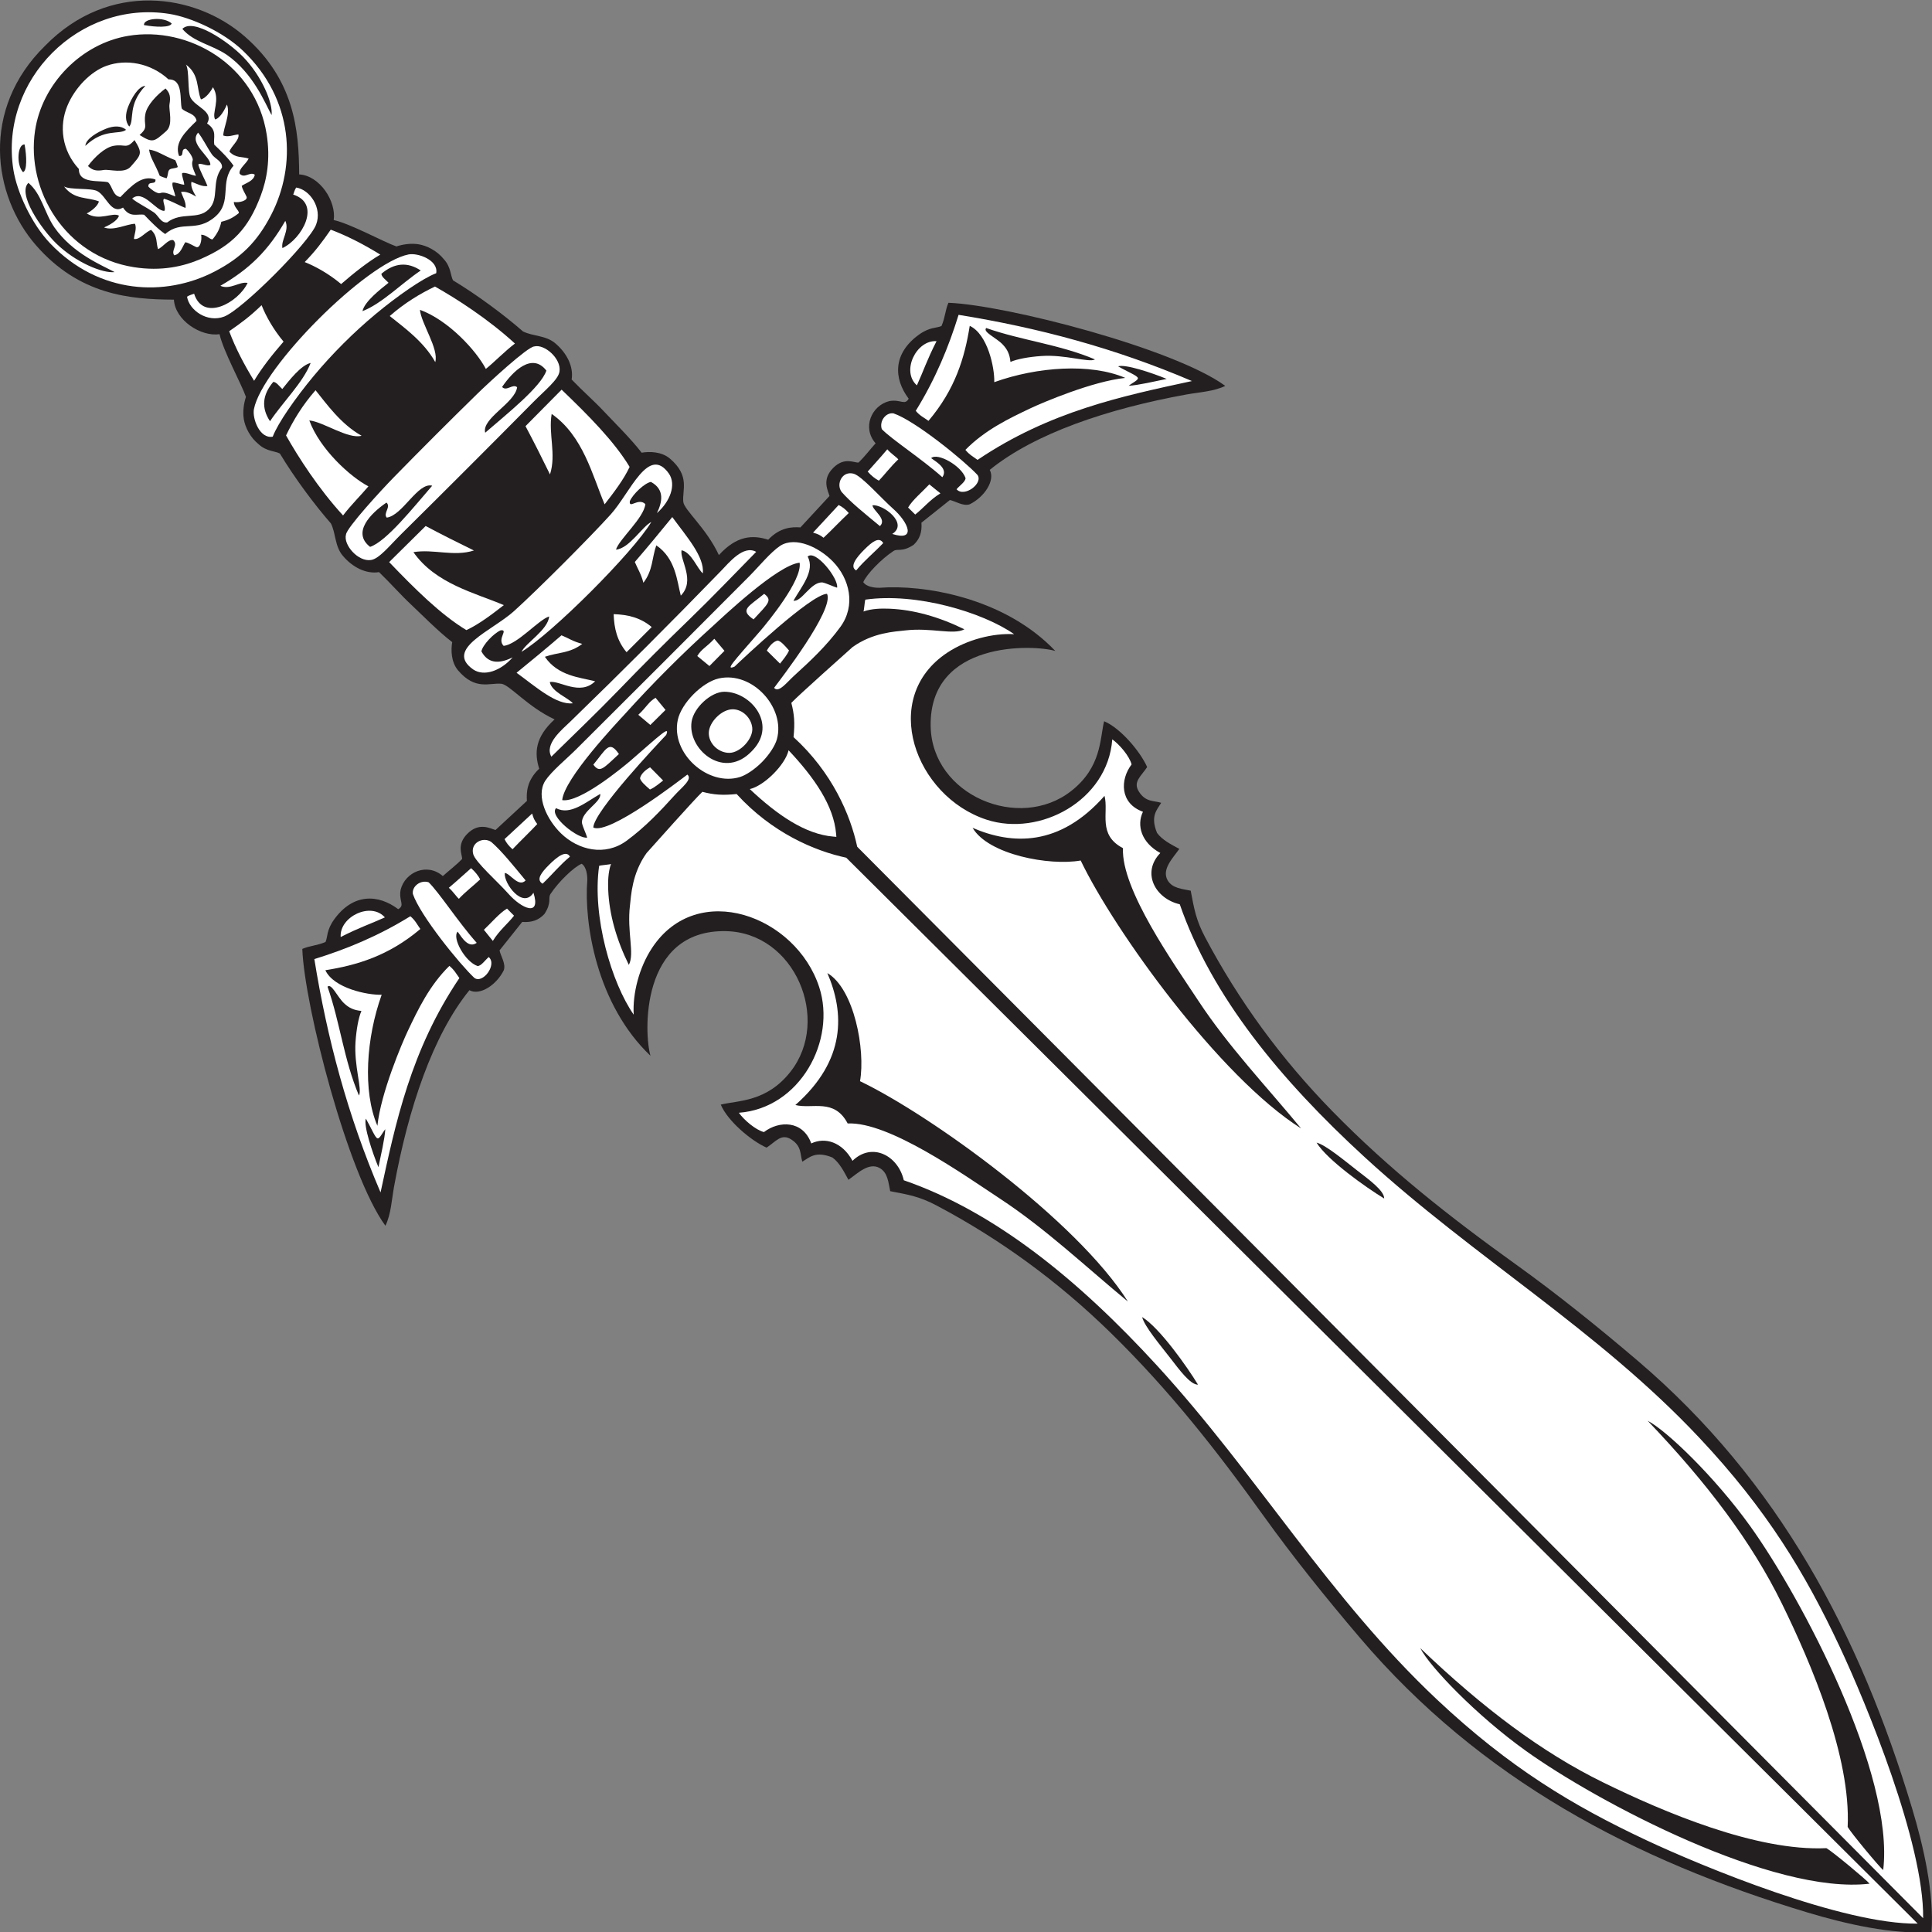
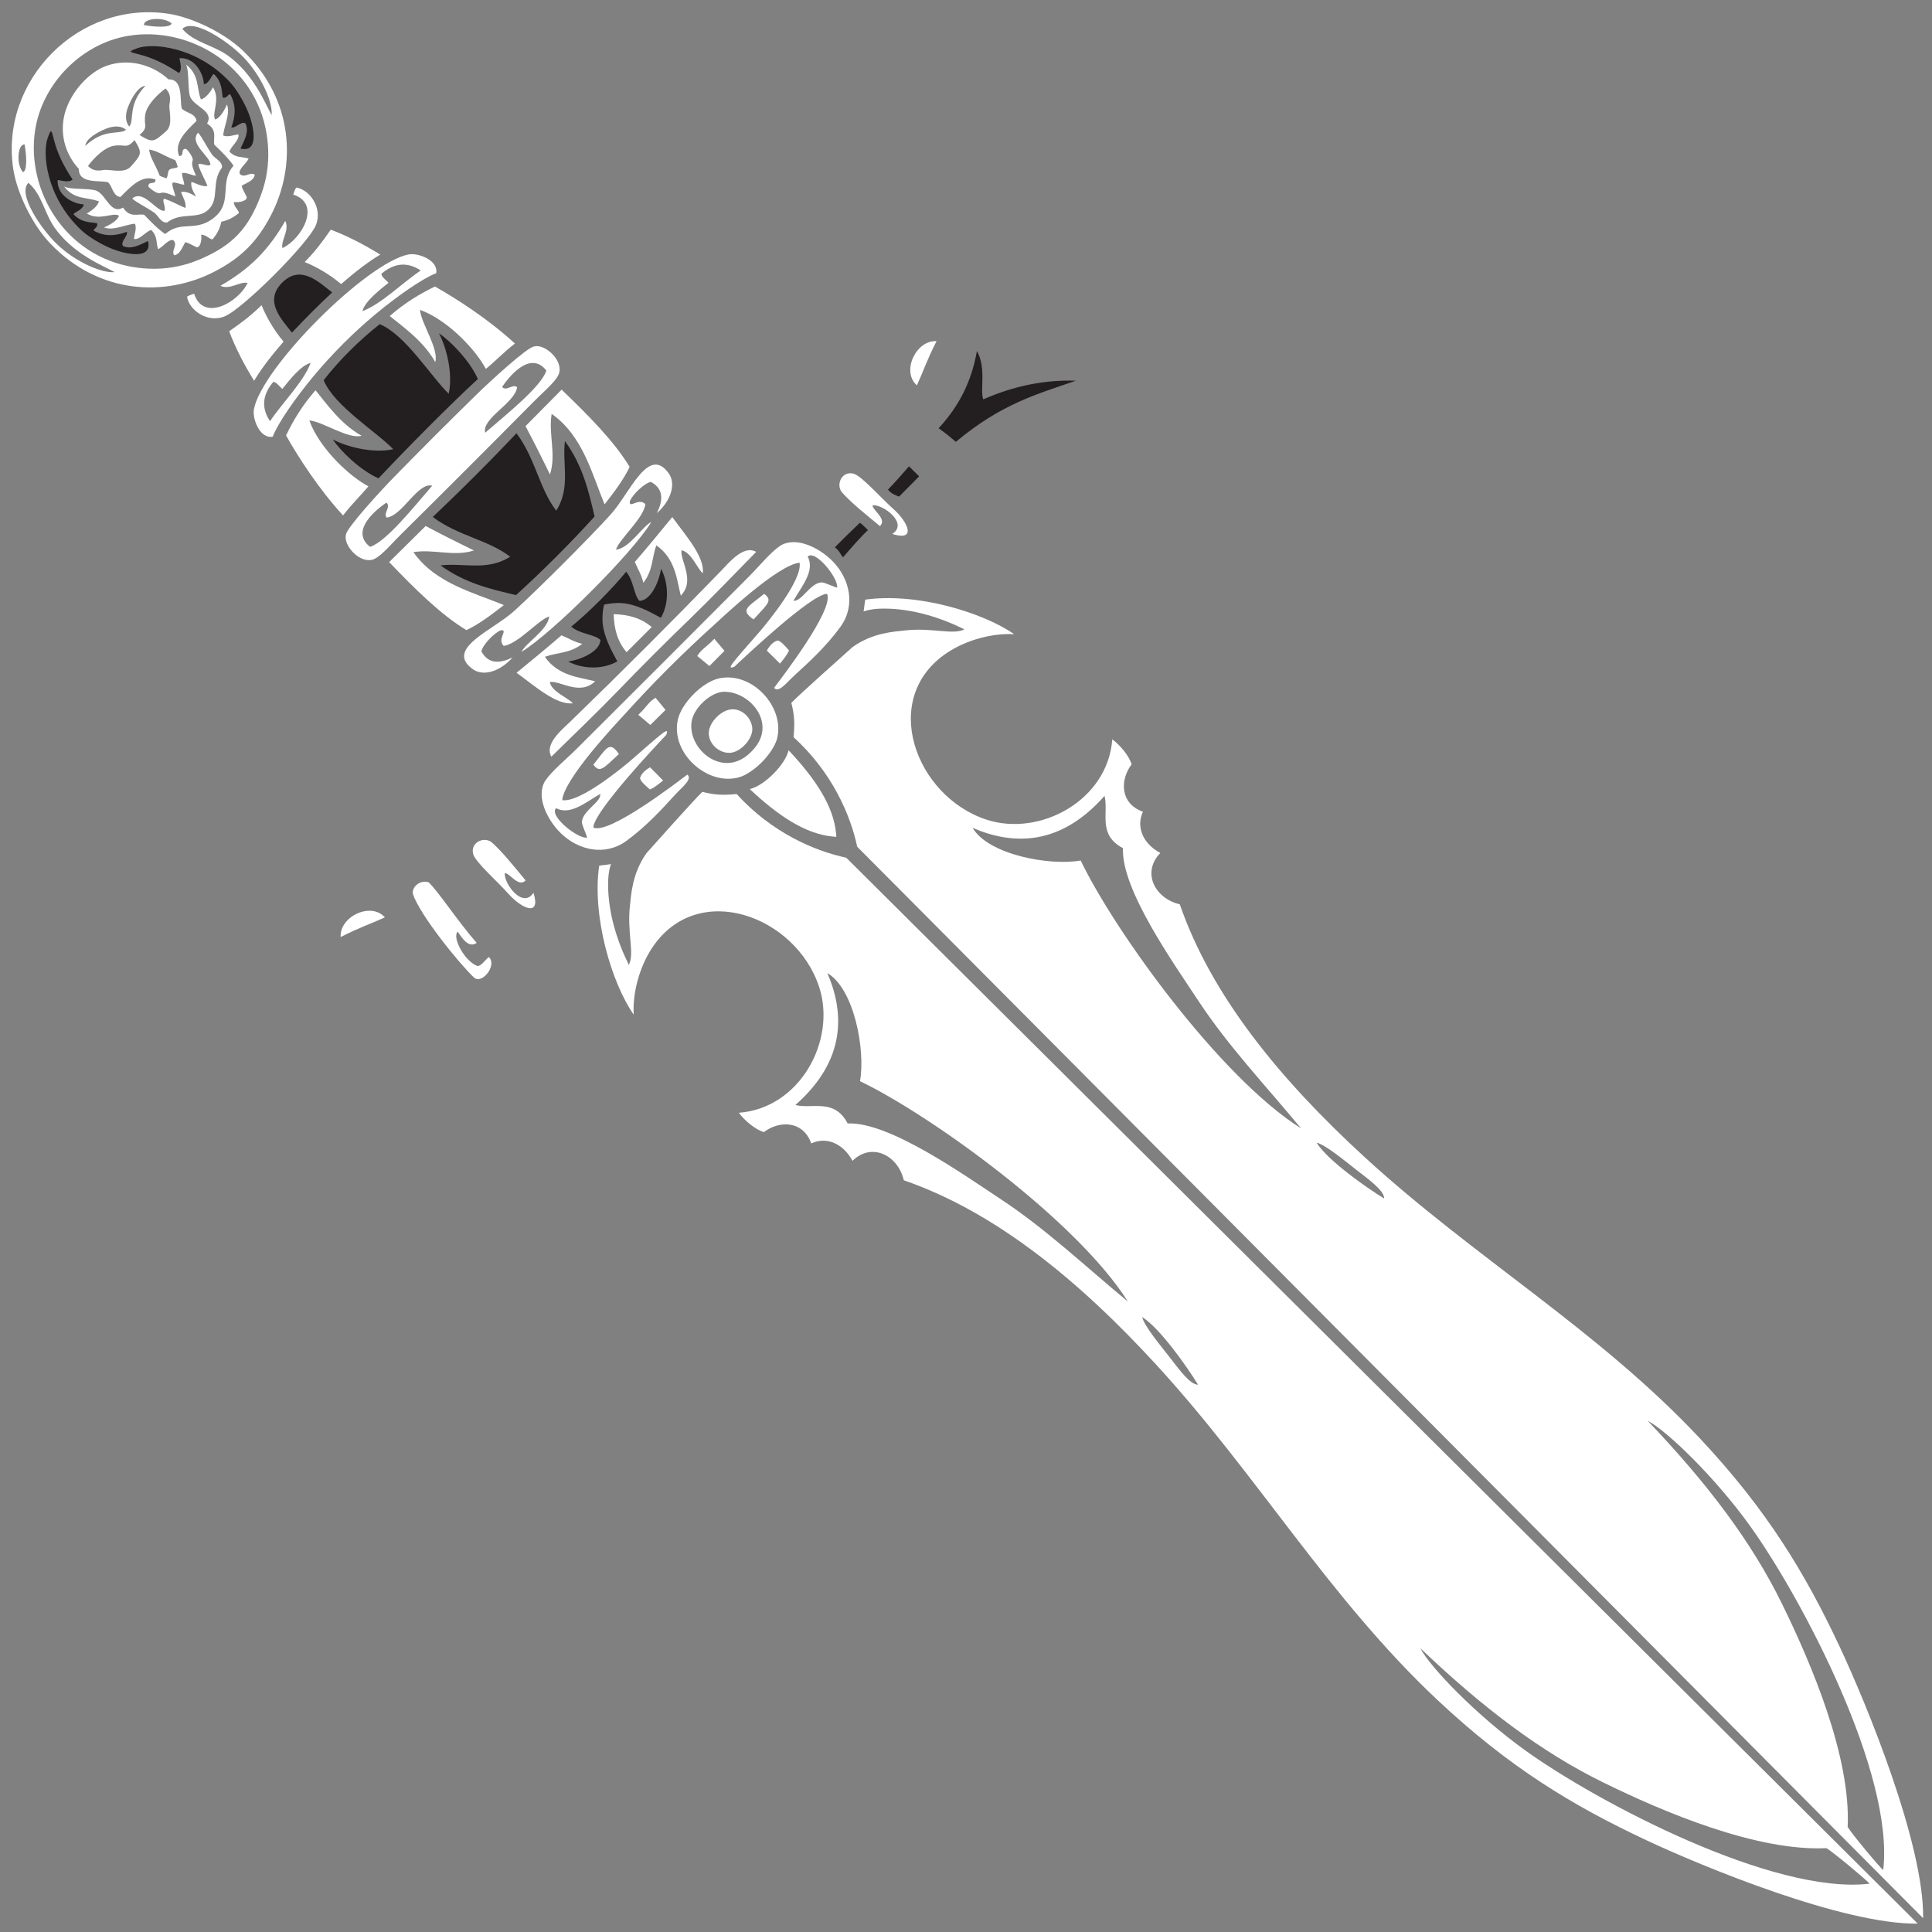
<svg xmlns="http://www.w3.org/2000/svg" viewBox="0 0 650.173 650.173" height="650.173" width="650.173" xml:space="preserve" id="svg2" version="1.1">
  <rect x="0" y="0" width="650.173" height="650.173" fill="#808080" stroke="none" />
  <defs id="defs6" />
  <g transform="matrix(1.333,0,0,-1.333,0,650.173)" id="g10">
    <g transform="scale(0.1)" id="g12">
-       <path id="path14" style="fill:#231f20;fill-opacity:1;fill-rule:evenodd;stroke:none" d="m 4876.28,0 c -98.3,-7.098 -217.8,20.656 -312.03,48.965 -439.04,131.933 -826.61,336.262 -1131.11,693.926 -85.39,100.312 -168.59,203.828 -242.58,306.929 -118.6,165.28 -238.53,318.21 -386.75,463.08 -132.04,129.06 -277.95,235.71 -438.45,320.77 -43.49,23.06 -71.22,27.74 -117.95,36.58 -4.71,21.91 -5.81,46.62 -26.54,58.42 -27.36,15.19 -55.22,-12.97 -78.94,-29.69 -11.21,20.7 -22.84,43.67 -40.43,56.29 -42.87,17.57 -58.22,-0.16 -75.93,-10.48 -6.11,18.97 -1.18,38.92 -28.02,56.08 -24.98,15.97 -38.46,-4.99 -62.23,-20.67 -38.95,17.16 -98.5,67.32 -115.68,108.65 44.91,10.88 115.83,6.34 176.07,83.04 103.06,131.21 11.14,351.72 -163.41,354.86 -217.35,3.91 -206.32,-260.36 -190.1,-314.67 -136.41,129.68 -168,335 -159.52,443.13 0.33,12.33 -1.96,33.69 -14.22,41.66 -19.73,-8.24 -57.97,-45.08 -78.48,-75.98 -7.46,-11.16 3.96,-20.95 -15.52,-50.81 -14.59,-15.81 -32.15,-21.79 -56.1,-20.05 l -57.18,-71.77 c 2.13,-12.93 16.53,-33.42 10.68,-50.18 -18.07,-36.9 -60.18,-64.87 -86.81,-50.44 -91.96,-113.45 -154.07,-296.81 -190.48,-497.35 -5.355,-29.51 -7.476,-68.93 -21.566,-97.29 -94.777,129.22 -204.426,554.41 -209.82,698.88 18.972,8.25 36.004,7.87 58.636,17.49 5.797,12.56 1.996,29.61 22.008,57.23 47.848,66.01 110.844,63.75 161.462,25.64 18.07,9.95 0.8,20.24 6.15,49.02 11.33,45.01 67.2,69.03 106.53,34.49 16.31,14.62 33.83,27.8 48.6,43.02 0.96,11.12 -14.79,35.27 13.08,63.58 30.31,30.82 59.19,12.78 71.32,9.78 l 79.3,73.39 c -1.54,21.7 -0.25,51.58 31,81.31 -12.68,40.31 -10.12,79.8 38.87,124.55 -67.78,31.36 -113.69,87.56 -134.36,89.89 -29.6,3.1 -65.39,-17.76 -109.25,33.72 -18.07,21.2 -18.21,52.44 -14.86,71.39 -34.4,26.19 -79.92,72.42 -103.8,94.79 -27.07,25.35 -50.999,53.12 -80.975,81.94 -32.586,-5.29 -66.829,12.19 -91.391,41.26 -20.641,24.43 -17.262,56.2 -30.074,81.65 -41.438,47.32 -92.075,115.44 -128.793,176.43 -10.676,6.29 -34.11,5.28 -53.309,23.21 -21.164,16.88 -34.398,42.52 -37.808,63.88 -3.082,19.24 0.003,39.3 5.402,55.99 -11.234,32.35 -57.238,115.68 -66.606,158.25 -47.343,-6.89 -112.359,35.3 -115.246,87.23 -112.605,0.52 -238.828,12.21 -347.875,136.92 -109.711,125.47 -141.09,343.53 22.868,504.29 160.746,163.94 378.812,132.57 504.281,22.85 124.703,-109.05 136.398,-235.27 136.926,-347.87 51.925,-2.89 94.105,-67.9 87.218,-115.25 42.567,-9.36 125.903,-55.37 158.252,-66.6 16.7,5.4 36.75,8.48 55.99,5.4 21.37,-3.41 47,-16.64 63.88,-37.8 17.93,-19.21 16.92,-42.64 23.21,-53.31 60.99,-36.72 129.11,-87.36 176.43,-128.8 25.45,-12.81 57.22,-9.43 81.65,-30.07 29.07,-24.56 46.55,-58.81 41.26,-91.39 28.82,-29.97 56.59,-53.9 81.94,-80.98 22.37,-23.88 68.6,-69.4 94.81,-103.8 18.93,3.35 50.17,3.21 71.38,-14.86 51.48,-43.86 30.62,-79.65 33.72,-109.24 2.33,-20.68 58.52,-66.58 89.88,-134.37 44.75,48.99 84.25,51.54 124.55,38.87 29.74,31.25 59.61,32.55 81.31,31 l 73.39,79.31 c -2.99,12.12 -21.04,41 9.79,71.31 28.3,27.87 52.45,12.13 63.57,13.09 15.23,14.77 28.4,32.28 43.02,48.59 -34.54,39.33 -10.52,95.21 34.49,106.54 28.78,5.34 39.07,-11.93 49.02,6.14 -38.11,50.62 -40.37,113.61 25.65,161.46 27.61,20.01 44.67,16.21 57.22,22.01 9.62,22.64 9.24,39.66 17.49,58.64 144.47,-5.4 569.66,-115.04 698.89,-209.82 -28.37,-14.09 -67.79,-16.22 -97.3,-21.57 -200.54,-36.41 -383.9,-98.51 -497.35,-190.48 14.43,-26.63 -13.54,-68.74 -50.44,-86.81 -16.74,-5.86 -37.25,8.55 -50.18,10.69 l -71.77,-57.19 c 1.74,-23.95 -4.24,-41.5 -20.05,-56.1 -29.86,-19.47 -39.65,-8.06 -50.81,-15.53 -30.9,-20.49 -67.74,-58.74 -75.97,-78.47 7.96,-12.26 29.32,-14.55 41.65,-14.21 108.14,8.47 313.45,-23.12 443.14,-159.53 -54.32,16.22 -318.59,27.26 -314.68,-190.11 3.15,-174.53 223.66,-266.46 354.87,-163.4 76.7,60.24 72.15,131.16 83.03,176.07 41.33,-17.18 91.5,-76.73 108.65,-115.68 -15.68,-23.76 -36.63,-37.25 -20.67,-62.24 17.16,-26.83 37.12,-21.9 56.08,-28.01 -10.32,-17.71 -28.05,-33.06 -10.47,-75.92 12.62,-17.6 35.58,-29.23 56.29,-40.44 -16.73,-23.72 -44.89,-51.57 -29.7,-78.93 11.8,-20.74 36.51,-21.84 58.42,-26.55 8.84,-46.73 13.52,-74.45 36.58,-117.95 85.07,-160.5 191.71,-306.41 320.77,-438.45 144.87,-148.22 297.8,-268.15 463.08,-386.75 103.1,-73.99 206.62,-157.17 306.93,-242.57 C 4491.05,1138.63 4695.37,751.066 4827.3,312.023 4855.62,217.805 4883.39,98.293 4876.28,0 v 0" />
      <path id="path16" style="fill:#231f20;fill-opacity:1;fill-rule:evenodd;stroke:none" d="m 120.73,4530.23 c 8.481,22.65 8.657,21.09 15.379,-5.26 8.903,-34.89 23.778,-65.43 47.059,-100.58 -9.383,-9.2 -29.637,-1.97 -37.598,-1.25 -2.457,-40.74 42.434,-61.41 65.817,-61.48 -1.801,-14.44 -24.653,-19.5 -25.582,-25.32 18.547,-19.98 40.308,-19.74 58.957,-22.26 3.859,-10.29 -8.367,-13.14 -8.293,-18.78 27.902,-16.03 55.91,-13.44 83.965,-3.01 2.504,-11.9 -16.325,-23.68 -10.379,-35.6 21.144,-10.24 42.429,2.61 63.683,12.38 11.899,-49.19 -58.918,-32.62 -90.468,-19.9 -28.739,11.51 -61.051,31.12 -78.879,48.04 -90.004,85.49 -97.672,197.15 -83.661,233.02 v 0" />
      <path id="path18" style="fill:#ffffff;fill-opacity:1;fill-rule:evenodd;stroke:none" d="m 971.648,2561.5 c -35.964,-16.5 -63.503,-25.04 -111.585,-49.61 -3.465,51.19 76.171,89.91 111.585,49.61 v 0" />
      <path id="path20" style="fill:#ffffff;fill-opacity:1;fill-rule:evenodd;stroke:none" d="m 1082.21,2650.05 c 25.46,-24.37 76.07,-102.3 121.34,-152.84 -20.74,-14.51 -36.71,12.01 -48.2,28.28 -14.68,-15.65 18.76,-76.1 50.41,-86.86 9.33,0.25 18.75,14.86 28.12,22.76 22.03,-19.46 -15.7,-68.93 -36.58,-52.43 -36.4,34.09 -136.63,157.24 -154.96,211.64 -2.92,19.58 20,36.35 39.87,29.45 v 0" />
      <path id="path22" style="fill:#ffffff;fill-opacity:1;fill-rule:evenodd;stroke:none" d="m 1326.99,2654.78 c -17.92,-18.68 -39.21,17.91 -52.6,18.86 -3.05,-26.45 45.57,-91.9 72.38,-49.93 19.68,-61.9 -29.67,-40.61 -63.63,-2.18 -26.64,30.13 -83.08,79.45 -88.51,99.8 -7.7,28.9 25.97,44.82 45.98,30.3 26.15,-22.83 53.62,-57.22 86.38,-96.85 v 0" />
-       <path id="path24" style="fill:#231f20;fill-opacity:1;fill-rule:evenodd;stroke:none" d="m 346.047,4755.54 c -22.652,-8.47 -21.098,-8.65 5.254,-15.37 34.887,-8.91 65.429,-23.78 100.586,-47.06 9.199,9.37 1.965,29.63 1.25,37.59 40.73,2.46 61.406,-42.43 61.48,-65.82 14.442,1.81 19.488,24.66 25.317,25.59 19.972,-18.54 19.738,-40.31 22.257,-58.95 10.293,-3.87 13.141,8.36 18.778,8.28 16.035,-27.89 13.449,-55.91 3.015,-83.96 11.899,-2.51 23.672,16.32 35.594,10.38 10.246,-21.15 -2.605,-42.43 -12.371,-63.68 49.18,-11.9 32.617,58.92 19.898,90.46 -11.503,28.74 -31.121,61.06 -48.042,78.88 -85.489,90.01 -197.153,97.67 -233.016,83.66 v 0" />
+       <path id="path24" style="fill:#231f20;fill-opacity:1;fill-rule:evenodd;stroke:none" d="m 346.047,4755.54 c -22.652,-8.47 -21.098,-8.65 5.254,-15.37 34.887,-8.91 65.429,-23.78 100.586,-47.06 9.199,9.37 1.965,29.63 1.25,37.59 40.73,2.46 61.406,-42.43 61.48,-65.82 14.442,1.81 19.488,24.66 25.317,25.59 19.972,-18.54 19.738,-40.31 22.257,-58.95 10.293,-3.87 13.141,8.36 18.778,8.28 16.035,-27.89 13.449,-55.91 3.015,-83.96 11.899,-2.51 23.672,16.32 35.594,10.38 10.246,-21.15 -2.605,-42.43 -12.371,-63.68 49.18,-11.9 32.617,58.92 19.898,90.46 -11.503,28.74 -31.121,61.06 -48.042,78.88 -85.489,90.01 -197.153,97.67 -233.016,83.66 " />
      <path id="path26" style="fill:#ffffff;fill-opacity:1;fill-rule:evenodd;stroke:none" d="m 2314.77,3904.62 c 16.5,35.97 25.05,63.51 49.62,111.59 -51.19,3.47 -89.91,-76.17 -49.62,-111.59 v 0" />
-       <path id="path28" style="fill:#ffffff;fill-opacity:1;fill-rule:evenodd;stroke:none" d="m 2226.23,3794.06 c 24.37,-25.45 102.29,-76.07 152.83,-121.33 14.51,20.73 -12.01,36.7 -28.27,48.19 15.65,14.68 76.09,-18.76 86.85,-50.41 -0.25,-9.33 -14.86,-18.74 -22.76,-28.12 19.47,-22.03 68.94,15.7 52.43,36.58 -34.09,36.4 -157.24,136.63 -211.63,154.97 -19.59,2.92 -36.36,-20 -29.45,-39.88 v 0" />
      <path id="path30" style="fill:#ffffff;fill-opacity:1;fill-rule:evenodd;stroke:none" d="m 2221.5,3549.29 c 18.68,17.92 -17.91,39.2 -18.86,52.6 26.45,3.04 91.89,-45.58 49.92,-72.39 61.9,-19.68 40.61,29.67 2.18,63.64 -30.12,26.63 -79.45,83.07 -99.8,88.5 -28.89,7.71 -44.82,-25.97 -30.3,-45.98 22.83,-26.15 57.22,-53.62 96.86,-86.37 v 0" />
      <path id="path32" style="fill:#ffffff;fill-opacity:1;fill-rule:evenodd;stroke:none" d="m 427.035,4842.53 c 55.5,-8.73 136.461,-45.37 186.406,-93.12 129.539,-123.8 134.836,-291.19 71.102,-414.41 -34.953,-67.6 -75.68,-108.32 -143.27,-143.27 -123.226,-63.73 -290.609,-58.45 -414.421,71.09 -47.746,49.95 -84.379,130.91 -93.114,186.41 -35.598,226.53 166.77,428.91 393.297,393.3 z M 88.473,4547.57 c -22.457,-150.83 75.746,-317.04 249.265,-344.51 70.145,-11.1 126.383,2.07 169.739,20.94 79.968,34.82 119.382,76.43 150.668,159.25 15.554,41.18 24.964,92.7 15.062,155.28 -27.762,175.39 -197.269,273.83 -349.359,248.51 C 205.492,4767.32 106.129,4666.17 88.473,4547.57 Z m 344.925,270.66 c -3.382,-10.67 -39.687,-9.5 -69.859,-4.05 -1.918,17.38 50.262,21.94 69.859,4.05 z m 180.137,-84.08 c 47.918,-49.19 75.774,-117.31 72.129,-147.2 -16.937,30.98 -45.992,105.12 -112.894,152.06 -38.356,26.04 -83.274,31.56 -112.415,65.53 27.356,28.4 115.497,-31.72 153.18,-70.39 z M 58.043,4442.88 c 10.668,3.37 9.496,39.69 4.051,69.85 -17.383,1.92 -21.938,-50.26 -4.051,-69.85 z m 84.082,-180.15 c 49.184,-47.91 117.309,-75.76 147.191,-72.12 -30.972,16.93 -105.113,45.99 -152.05,112.9 -26.039,38.35 -31.567,83.26 -65.535,112.4 -28.402,-27.35 31.715,-115.49 70.394,-153.18 v 0" />
      <path id="path34" style="fill:#ffffff;fill-opacity:1;fill-rule:evenodd;stroke:none" d="m 161.73,4406.79 c 15.235,-9.08 67.981,-3.41 83.774,-11.68 23.598,-12.4 34.59,-59.65 65.086,-41.65 17.676,-26.82 35.558,-15.04 53.351,-18.13 17.707,-18.58 35.414,-36.6 53.168,-48.69 41.684,36.66 78.477,1.88 126.746,44.34 43.442,38.22 9.305,86.71 45.774,128.18 -12.094,17.75 -30.102,35.46 -48.684,53.18 -3.093,17.79 8.684,35.67 -18.125,53.34 17.985,30.5 -29.261,41.49 -41.652,65.09 -8.277,15.79 -2.605,68.54 -11.688,83.77 34.461,-25.99 26.243,-59 37.711,-87.88 11.602,1.93 25.911,20.87 30.387,30.72 19.996,-31.88 -3.789,-65 5.559,-81.42 7.707,1.56 19.582,13.62 29.785,37.7 9.59,-24.12 -9.199,-58.87 -9.188,-78.29 12.758,-4.8 25.45,1.63 38.18,2.76 3.258,-14.4 -18.141,-28.95 -22.676,-43.4 16.227,-17.21 32.328,-11.9 48.489,-17.54 -5.524,-12.74 -25.641,-25.59 -22.704,-38.3 12.805,-13.14 25.426,6.17 38.207,-2.33 -2.406,-16.13 -22.468,-20.93 -32.941,-28.18 1.481,-8.79 8.418,-18.9 12.008,-27.04 4.336,-9.83 -17.199,-16.29 -31.867,-13.77 -0.071,-13.14 13.394,-21.28 12.605,-27.94 -15.222,-12.5 -27.637,-18.02 -44.258,-21.98 -3.832,-17.1 -9.468,-28.99 -22.136,-44.42 -6.664,-0.78 -15.664,11.82 -28.793,11.75 2.519,-14.67 -3.086,-35.34 -12.922,-31 -8.141,3.59 -18.242,10.52 -27.031,12.01 -7.25,-10.48 -12.051,-30.54 -28.184,-32.95 -8.5,12.79 10.812,25.41 -2.328,38.21 -12.715,2.93 -25.551,-17.18 -38.301,-22.7 -5.641,16.15 -0.332,32.25 -17.543,48.49 -14.449,-4.54 -28.988,-25.93 -43.394,-22.68 1.125,12.73 7.554,25.42 2.757,38.18 -19.422,0.01 -54.168,-18.78 -78.289,-9.18 24.086,10.19 36.137,22.07 37.696,29.78 -16.418,9.34 -49.528,-14.44 -81.414,5.55 9.843,4.49 28.796,18.79 30.718,30.39 -28.886,11.47 -61.898,3.26 -87.883,37.71 v 0" />
      <path id="path36" style="fill:#ffffff;fill-opacity:1;fill-rule:evenodd;stroke:none" d="m 333.633,4376.25 c 28.265,24.27 60.422,-32.58 81.262,-31.03 5.257,7.26 -6.957,26.76 -0.559,30.47 18.102,-5.04 38.129,-17.23 54.039,-23.13 2.09,13.57 -6.473,26.64 -11.348,40.23 11.645,2.46 24.391,-3.38 38.047,-11.6 -8.148,13.72 -14.238,25.67 -11.738,37.36 13.602,-4.88 26.809,-12.75 40.375,-10.66 -5.902,15.91 -18.086,35.94 -23.129,54.04 3.711,6.4 23.207,-5.81 30.473,-0.55 1.547,20.84 -55.301,53 -31.028,81.26 10.836,-12.39 20.754,-33.93 34.973,-54.94 7.441,-11.01 27.383,-17.48 25.336,-33.42 -27.801,-36.6 -5.5,-77.37 -33.242,-105.1 -27.739,-27.74 -68.5,-5.45 -105.098,-33.25 -15.945,-2.04 -22.418,17.9 -33.422,25.34 -21.019,14.23 -42.551,24.14 -54.941,34.98 v 0" />
      <path id="path38" style="fill:#ffffff;fill-opacity:1;fill-rule:evenodd;stroke:none" d="m 169.871,4609.88 c -20.793,-50.47 -14.07,-111.83 29.305,-159.04 -0.961,-38.3 52.976,-27.76 73.605,-33.51 11.645,-10.59 11.43,-34.02 31.137,-37.3 28.363,29.15 55.043,56.67 88.52,44.26 1.742,-15.13 -18.661,-2.08 -17.922,-17.73 7.254,-8.03 19.062,-15.74 26.343,-16.9 3.868,-0.68 6.184,3.18 17.918,0.7 5.344,-1.13 16.086,-5.67 23.743,-8.84 -1.094,10.94 -9.352,25.57 -6.868,34.88 7.078,1.86 19.446,-4.62 29.438,-5.22 -0.063,8.77 -7.043,22.52 -5.219,29.44 9.313,2.49 23.945,-5.78 34.887,-6.87 -3.176,7.66 -7.715,18.4 -8.84,23.74 -2.484,11.74 1.371,14.05 0.691,17.92 -1.148,7.29 -8.867,19.1 -16.898,26.34 -15.648,0.74 -2.594,-19.66 -17.723,-17.92 -12.422,33.47 15.102,60.16 44.25,88.53 -3.277,19.7 -26.707,19.49 -37.293,31.14 -5.757,20.62 4.785,74.56 -33.515,73.59 -45.633,41.93 -107.563,51.95 -156.821,34.17 -39.781,-14.36 -79.781,-55.38 -98.738,-101.38 z m 206.453,-109.93 c 21.512,-2.99 36.899,-15.78 65.996,-26.81 2.477,-4.23 4.981,-11.64 6.567,-17.34 -7.633,-4.26 -15.434,-2.45 -20.621,-6.31 -0.012,0.02 -0.028,0.05 -0.059,0.06 -0.273,-0.24 -0.516,-0.47 -0.75,-0.73 -0.254,-0.23 -0.5,-0.49 -0.738,-0.76 0.015,-0.03 0.039,-0.04 0.058,-0.06 -3.855,-5.19 -2.054,-12.98 -6.304,-20.62 -5.703,1.59 -13.11,4.1 -17.336,6.57 -11.035,29.1 -23.828,44.48 -26.813,66 z m -58.062,49.89 c -12.715,10.99 -31.699,10.22 -50.332,2.83 -21.129,-8.4 -51.41,-25.29 -52.461,-43.4 48.004,45.48 85.715,27.04 102.793,40.57 z m 21.301,-25.95 c -21.258,-24.19 -23.211,-9.14 -53.059,-14.62 -21.754,-4 -47.91,-28.31 -64.402,-50.89 11.621,-11.39 21.914,-13.11 39.808,-10.02 14.262,2.45 51.703,-10.18 67.996,8.4 27.063,30.86 30.621,33.54 9.657,67.13 z m -13.125,34.12 c -11,12.71 -10.231,31.7 -2.829,50.33 8.399,21.13 25.278,51.42 43.395,52.46 -45.484,-48 -27.047,-85.71 -40.566,-102.79 z m 25.941,-21.3 c 24.187,21.26 9.144,23.21 14.629,53.06 4,21.75 28.308,47.91 50.89,64.4 11.379,-11.62 13.098,-21.91 10.016,-39.81 -2.449,-14.26 10.176,-51.7 -8.402,-67.99 -30.856,-27.06 -33.539,-30.63 -67.133,-9.66 v 0" />
      <path id="path40" style="fill:#ffffff;fill-opacity:1;fill-rule:evenodd;stroke:none" d="m 747.816,4404.07 c -4.265,-5.96 -5.543,-13.27 -7.539,-17.86 71.957,-22.95 22.258,-111.7 -27.25,-135.03 -4.379,19.8 18.489,44.52 7.254,68.75 -42.66,-74.2 -89.722,-121.27 -163.941,-163.94 24.234,-11.23 48.953,11.64 68.754,7.25 -23.332,-49.51 -112.086,-99.2 -135.039,-27.25 -4.59,-1.99 -11.891,-3.27 -17.86,-7.53 5.317,-34.18 51.258,-66.51 93.782,-50.16 45.843,17.63 214.632,186.79 231.996,231.99 16.34,42.54 -15.985,88.47 -50.157,93.78 v 0" />
      <path id="path42" style="fill:#ffffff;fill-opacity:1;fill-rule:evenodd;stroke:none" d="m 1031.41,4235.16 c 23.73,4.68 75.95,-14.52 69.8,-47.41 -34.55,-13.1 -98.43,-57.87 -152.972,-103.2 -55.527,-46.16 -110.355,-100.98 -156.515,-156.52 -45.336,-54.54 -90.102,-118.42 -103.192,-152.96 -32.894,-6.16 -52.105,46.06 -47.422,69.79 20.903,106.15 284.168,369.4 390.301,390.3 z m 30.78,-40.53 c -49.03,-32.99 -97.975,-83.64 -147.1,-102.64 5.418,24.47 44.519,54.54 65.801,71.63 -7.075,7.59 -18.149,15.17 -17.946,22.81 32.938,27.81 66.015,30.27 99.245,8.2 z M 681.648,3814.08 c 32.977,49.04 83.633,97.97 102.629,147.1 -24.457,-5.42 -54.535,-44.52 -71.625,-65.8 -7.593,7.07 -15.175,18.15 -22.804,17.95 -27.813,-32.94 -30.278,-66.03 -8.2,-99.25 v 0" />
      <path id="path44" style="fill:#ffffff;fill-opacity:1;fill-rule:evenodd;stroke:none" d="m 1204.02,3882.4 c 30.72,30.03 127.41,119.14 144.45,120.43 25.71,7.08 69.16,-30.75 64.02,-63.26 -2.83,-20.49 -36.67,-47.31 -65.77,-76.72 -110.26,-111.44 -221.86,-223.05 -333.3,-333.3 -29.404,-29.09 -56.229,-62.94 -76.709,-65.77 -32.516,-5.14 -70.356,38.31 -63.266,64.02 1.282,17.04 90.399,113.74 120.426,144.46 67.769,69.33 140.809,142.37 210.149,210.14 z m 175.36,59.53 c -13.59,-41.27 -101,-110.4 -154.44,-156.84 -9.59,36.21 75.24,74.77 80.58,114.84 -11.09,9.81 -26.85,-11.58 -37.95,0.65 27.13,39.87 75.74,88.05 111.81,41.35 z M 934.348,3496.89 c 41.265,13.58 110.402,101 156.832,154.44 -36.21,9.59 -74.76,-75.24 -114.836,-80.58 -9.817,11.09 11.582,26.85 -0.653,37.95 -39.867,-27.13 -88.054,-75.74 -41.343,-111.81 v 0" />
      <path id="path46" style="fill:#ffffff;fill-opacity:1;fill-rule:evenodd;stroke:none" d="m 1297.35,3334.42 c -54.89,-49.46 -176.3,-95.37 -102.63,-147.1 27.55,-18.48 69.56,-3.45 99.44,30.51 -27.58,-13.36 -59.53,-20.4 -78.82,15.21 3.04,16.15 30.93,45.59 48.65,53.19 21.08,2.4 -10.14,-21.37 7.45,-39.23 35.27,3.74 88.28,66.04 114.91,74.19 -2.85,-33.9 -59.69,-67.24 -69.74,-89.24 76.75,45.97 281.76,250.98 327.71,327.71 -22,-10.04 -55.34,-66.89 -89.23,-69.74 8.15,26.63 70.44,79.64 74.18,114.92 -17.86,17.58 -41.63,-13.64 -39.23,7.44 7.6,17.72 37.04,45.61 53.2,48.65 35.61,-19.29 28.56,-51.24 15.2,-78.81 33.96,29.87 48.99,71.88 30.51,99.43 -51.73,73.66 -97.64,-47.75 -147.09,-102.63 -52.93,-58.71 -185.81,-191.58 -244.51,-244.5 v 0" />
      <path id="path48" style="fill:#ffffff;fill-opacity:1;fill-rule:evenodd;stroke:none" d="m 1645.32,3294.48 c -21.21,-21.43 -42.09,-42.31 -63.53,-63.53 -24.04,28.71 -31.33,60.25 -32.57,96.1 35.86,-1.25 67.39,-8.52 96.1,-32.57 v 0" />
      <path id="path50" style="fill:#ffffff;fill-opacity:1;fill-rule:evenodd;stroke:none" d="m 1560.89,3134.32 c -53.05,-54.96 -112.3,-111.53 -168.91,-167.1 -18.31,32.14 27.33,68.65 48.51,89.19 129.73,125.82 253.55,249.64 379.37,379.38 20.55,21.17 57.04,66.81 89.2,48.5 -55.58,-56.61 -112.15,-115.86 -167.11,-168.91 -62.18,-60.03 -121.02,-118.87 -181.06,-181.06 v 0" />
      <path id="path52" style="fill:#ffffff;fill-opacity:1;fill-rule:evenodd;stroke:none" d="m 1800.63,3297.91 c 24.45,22.36 163.16,153.76 218.08,159.01 7.25,-43.96 -81.21,-150.73 -98.34,-171.07 -70.85,-81.48 -89.89,-101.04 -66.2,-91.45 21.05,20.03 193.28,182.86 233.73,184.01 19.39,-39.3 -119.04,-217.83 -133.61,-237.43 11.36,-14.1 32.45,14.25 50.75,30.83 40.67,36.83 81.86,75.51 116.44,122.82 39.66,54.25 23.68,121.58 -18.76,165.31 -33.41,34.43 -93.04,64.51 -132.63,39.96 -24.76,-16.41 -54.04,-52.58 -79.6,-78.24 -145.18,-145.78 -290.1,-290.7 -435.88,-435.87 -25.66,-25.56 -61.82,-54.84 -78.24,-79.6 -24.55,-39.6 5.53,-99.23 39.96,-132.64 43.73,-42.44 111.06,-58.42 165.31,-18.76 47.31,34.58 85.99,75.77 122.82,116.44 16.58,18.3 44.94,39.39 30.83,50.75 -19.59,-14.57 -198.13,-152.99 -237.43,-133.61 1.16,40.45 163.99,212.68 184.02,233.73 9.58,23.69 -9.98,4.65 -91.46,-66.19 -20.34,-17.14 -127.12,-105.6 -171.06,-98.35 5.25,54.92 136.64,193.64 159,218.09 68.51,76.06 146.2,153.76 222.27,222.26 z m -318.2,-534.92 c -2.97,10.19 -11.45,27.24 -13.35,37.44 -0.91,29.33 49.63,51.91 46.24,72.7 -35.75,-20.27 -75.83,-55.28 -111.36,-35.85 -19.36,-19.16 55.75,-78.9 78.47,-74.29 z m 630.86,630.85 c -10.2,2.97 -27.25,11.45 -37.45,13.35 -29.33,0.91 -51.91,-49.63 -72.7,-46.24 20.27,35.75 55.28,75.83 35.86,111.35 19.15,19.38 78.89,-55.74 74.29,-78.46 v 0" />
      <path id="path54" style="fill:#ffffff;fill-opacity:1;fill-rule:evenodd;stroke:none" d="m 1745.97,3055.47 c -10.35,-68.31 77.05,-143.68 145.73,-80.42 3.56,3.28 6.5,6.24 9.53,9.52 60.92,65.95 -6.5,146.53 -72.52,146.55 -33.69,0.01 -77.37,-40.24 -82.74,-75.65 z m 122.24,-139.56 c -79.98,-25 -175.18,58.95 -157.14,143.88 9.06,42.6 62.08,95.63 103.66,104.95 84.55,18.93 168.54,-73.77 146.64,-153.41 -4.38,-15.95 -18.83,-38.62 -37.45,-57.51 -18.04,-18.31 -40.07,-33.02 -55.71,-37.91 v 0" />
      <path id="path56" style="fill:#ffffff;fill-opacity:1;fill-rule:evenodd;stroke:none" d="m 1899.16,3040.15 c -2.53,24.8 -24.62,47.38 -50.59,46.68 -27.06,-0.73 -58.52,-32.36 -59.14,-59.31 -0.64,-28 25.77,-51.45 52.78,-50.64 27.22,0.8 59.75,36.05 56.95,63.27 v 0" />
      <path id="path58" style="fill:#ffffff;fill-opacity:1;fill-rule:evenodd;stroke:none" d="m 1990.84,2983.41 c -8.2,-36.41 -61.56,-89.78 -97.98,-97.98 70.16,-65.98 140.28,-114.03 210.89,-119.97 l 7.73,-0.66 -0.66,7.73 c -5.98,70.62 -54,140.73 -119.98,210.88 v 0" />
      <path id="path60" style="fill:#231f20;fill-opacity:1;fill-rule:evenodd;stroke:none" d="m 1525.23,3351.03 c 8.9,2.09 24.61,4.88 43.35,4.09 36.31,-2.58 71.33,-21.58 99.8,-37.33 21.48,36.6 19.58,87.78 0.55,123.89 -3.68,-26.44 -23.01,-79.7 -54.54,-81.22 -14.44,14.77 -14.12,50.52 -33.53,73.62 -39.77,-47.87 -90.82,-98.91 -138.67,-138.67 23.1,-19.41 58.85,-19.09 73.61,-33.52 -1.51,-31.54 -54.77,-50.87 -81.21,-54.54 36.11,-19.03 87.29,-20.94 123.89,0.54 -15.74,28.47 -34.75,63.49 -37.33,99.8 -0.79,18.75 1.38,34.56 4.08,43.34 z m -686.675,788.23 c -31.352,23.8 -78.395,72.54 -126.246,24.7 -47.844,-47.85 0.898,-94.89 24.703,-126.25 35.551,37.83 63.726,66 101.543,101.55 z m 117.136,-469.33 c -44.32,18.9 -95.714,68.19 -115.375,98.1 34.625,-18.39 100.602,-35.83 152.414,-24.59 -41.582,43.54 -149.046,109.22 -175.617,174.27 40.336,51.77 90.192,100.65 141.457,141.45 65.04,-26.57 130.72,-134.03 174.26,-175.62 11.24,51.81 -6.2,117.79 -24.59,152.42 29.91,-19.67 79.2,-71.06 98.1,-115.38 -69.86,-64.19 -180,-175.49 -250.649,-250.65 z m 348.189,113.78 c -64.94,-68.97 -139.43,-143.26 -211.32,-211.32 63.4,-47.93 140.41,-57.72 195.39,-100.42 -58.75,-37.13 -117.15,-14.64 -175.72,-21.92 63.36,-45.77 126.9,-59.73 190.44,-74.92 65.24,58.98 139.56,133.3 198.47,198.47 -15.19,63.54 -29.14,127.08 -74.92,190.44 -7.27,-58.57 15.22,-116.97 -21.92,-175.72 -42.7,54.98 -52.49,131.99 -100.42,195.39 v 0" />
-       <path id="path62" style="fill:#ffffff;fill-opacity:1;fill-rule:evenodd;stroke:none" d="m 1273.74,2759.08 69.66,64.57 c 3.69,-12.34 5.3,-16.49 12.96,-26.49 -15.3,-16.76 -41.6,-41.62 -62.41,-63.66 -10,8.55 -16.06,17.07 -20.21,25.58 z m 165.17,-44.22 c -27.7,-23.36 -40.51,-40.79 -69.1,-68.36 -17.68,10.31 -2.28,28.95 16.12,47.44 19.6,19.67 43.15,38.44 52.98,20.92 z M 1221.6,2530.15 c 18.94,17.82 39.81,42.74 58.44,53.54 l 17.71,-17.93 c -15.1,-19.58 -38.38,-38.21 -53.46,-63.69 l -22.69,28.08 z m -185.64,34.22 c 12.61,-10.26 17.65,-21.95 25.27,-32.18 -80.121,-67.82 -160.003,-91.44 -239.812,-104.11 21.004,-45.19 105.699,-63.08 142.168,-61.92 -38.957,-108.43 -48.398,-243.28 -10.77,-330.85 8.36,82.83 63.114,210.74 76.414,238.8 25.88,54.6 54.91,115.47 105.27,164.93 12.61,-10.26 17.67,-20.47 25.27,-30.71 -122.6,-181.66 -161.235,-366.04 -199.012,-541.23 -82.961,193.6 -134.906,389.14 -167.172,589.14 80.723,24.89 161.496,58.15 242.374,108.13 z M 906.156,2111.85 c 8.824,15.3 -12.926,75.18 -8.59,135.72 2.243,31.36 7.399,60.47 14.879,77.7 -19.304,2.03 -31.261,7.4 -44.257,19.84 -17.032,16.33 -31.547,51.02 -41.309,41.37 31.691,-90.15 41.094,-184.44 79.277,-274.63 z m 49.227,-181.02 c 5.98,29.32 15.926,71.28 17.316,95.89 -7.019,-8.38 -14.113,-24.59 -19.676,-23.09 -6.238,1.69 -15.324,25.53 -29.429,49.92 -6.031,-18.28 16.379,-85.44 31.789,-122.72 z m 177.687,705.38 c 20.88,17.42 42.13,37.27 56.27,49.51 10.01,-8.55 18.73,-19.77 22.89,-28.28 -11.81,-11.54 -38.28,-32.13 -53.71,-49.03 -5.77,4.62 -15.32,19.21 -25.45,27.8 v 0" />
-       <path id="path64" style="fill:#ffffff;fill-opacity:1;fill-rule:evenodd;stroke:none" d="m 2311.91,3840.31 c 10.25,-12.61 21.94,-17.65 32.17,-25.27 67.82,80.13 91.45,160 104.11,239.82 45.2,-21.01 63.08,-105.71 61.92,-142.17 108.43,38.95 243.28,48.4 330.85,10.76 -82.83,-8.36 -210.73,-63.11 -238.8,-76.41 -54.61,-25.87 -115.47,-54.9 -164.93,-105.27 10.26,-12.61 20.48,-17.66 30.71,-25.27 181.67,122.6 366.04,161.23 541.23,199.01 -193.58,82.96 -389.14,134.92 -589.14,167.18 -24.89,-80.73 -58.14,-161.5 -108.12,-242.38 z m -150.49,-402.95 c 23.35,27.71 40.78,40.51 68.35,69.1 -10.31,17.69 -28.95,2.28 -47.43,-16.12 -19.68,-19.6 -38.45,-43.15 -20.92,-52.98 z m -44.23,165.17 -64.57,-69.67 c 12.34,-3.68 16.5,-5.28 26.49,-12.95 16.76,15.3 41.63,41.61 63.66,62.41 -8.55,10 -17.07,16.06 -25.58,20.21 z m 122.87,140.67 c -17.41,-20.88 -37.27,-42.13 -49.51,-56.27 8.55,-10 19.77,-18.73 28.28,-22.89 11.54,11.81 32.13,38.28 49.03,53.71 -4.61,5.78 -19.21,15.32 -27.8,25.45 z m 106.05,-88.53 c -17.81,-18.94 -42.72,-39.81 -53.53,-58.44 l 17.93,-17.71 c 19.58,15.1 38.21,38.38 63.69,53.46 l -28.09,22.69 z m 418.32,315.44 c -15.31,-8.82 -75.18,12.93 -135.73,8.6 -31.34,-2.25 -60.47,-7.42 -77.7,-14.89 -2.04,19.32 -7.39,31.27 -19.84,44.26 -16.32,17.03 -51.02,31.55 -41.36,41.31 90.14,-31.68 184.44,-41.09 274.63,-79.28 z m 181.01,-49.22 c -29.33,-5.98 -71.28,-15.93 -95.89,-17.32 8.38,7.02 24.59,14.12 23.09,19.68 -1.69,6.23 -25.53,15.32 -49.91,29.43 18.29,6.03 85.43,-16.38 122.71,-31.79 v 0" />
-       <path id="path66" style="fill:#231f20;fill-opacity:1;fill-rule:evenodd;stroke:none" d="m 884.938,2409.89 c 73.093,13.16 135.382,41.7 194.972,96.79 11.19,-15.74 23.07,-30.74 34.37,-43.54 -97.42,-116.21 -121.51,-208.65 -154.405,-303.21 -2.578,78.1 12.738,156.11 47.125,234 -23.02,8.88 -78.543,-8.48 -122.062,15.96 z m 495.742,358.77 c 7.45,-10.66 14.04,-12.09 25.2,-20.64 -21.31,-18.16 -53.31,-46.16 -68.94,-63.14 -7.73,8.75 -14.39,13.93 -18.47,20.51 17.58,18.5 44.42,46.19 62.21,63.27 z M 1176.03,2581.4 c 25.2,22.2 34.62,30.04 58.83,53.13 11.46,-9.4 13.84,-18.75 17.65,-28.11 -17.06,-16.87 -34.12,-33.75 -51.18,-50.63 -8.44,8.54 -16.87,17.07 -25.3,25.61 v 0" />
      <path id="path68" style="fill:#231f20;fill-opacity:1;fill-rule:evenodd;stroke:none" d="m 2466.38,3991.34 c -13.16,-73.1 -41.7,-135.38 -96.79,-194.98 15.74,-11.18 30.74,-23.06 43.54,-34.37 116.21,97.42 208.65,121.52 303.21,154.41 -78.1,2.58 -156.11,-12.74 -234,-47.13 -8.88,23.02 8.48,78.54 -15.96,122.07 z m -358.77,-495.75 c 10.66,-7.45 12.09,-14.04 20.64,-25.2 18.17,21.31 46.16,53.32 63.14,68.94 -8.74,7.72 -13.93,14.38 -20.51,18.47 -18.5,-17.57 -46.19,-44.42 -63.27,-62.21 z m 187.27,204.66 c -22.21,-25.21 -30.04,-34.63 -53.14,-58.83 9.4,-11.47 18.75,-13.84 28.11,-17.66 16.87,17.06 33.76,34.11 50.63,51.18 -8.53,8.44 -17.07,16.87 -25.6,25.31 v 0" />
      <path id="path70" style="fill:#ffffff;fill-opacity:1;fill-rule:evenodd;stroke:none" d="m 1304.1,3179.05 c 35.56,29.04 76.01,62.24 113.41,94.58 17.88,-7.38 29.66,-15.83 52.43,-21.67 -31.54,-24.4 -62.9,-21.25 -94.35,-32.57 33.16,-48.89 89.26,-52.05 126.91,-61.83 -38.4,-37.83 -90.05,2.87 -114.54,-1.9 4.89,-25.2 47.04,-39.87 58.23,-53.8 -42.16,-4.14 -91.97,40.63 -142.09,77.19 z m -320.19,900.6 c 34.12,-27.56 85.64,-63.79 114.96,-116.27 9.46,33.78 -35.66,97.39 -38.66,131.98 72.38,-26.39 142.39,-103.42 166.36,-149.21 22.39,18.02 48.98,45.7 73.48,64.04 -67.4,61.94 -148.31,113.71 -201.98,143.91 -38.08,-18.26 -76.15,-41.19 -114.16,-74.45 z m -214.668,136.22 c 27.313,-10.79 61.285,-29.71 91.988,-55.48 33.532,29.11 66.754,55.34 98.887,74.37 -41.738,25.71 -83.445,47.3 -125.129,62.92 -22.332,-32.25 -38.324,-53.5 -65.746,-81.81 z M 660.406,4107.03 c 10.782,-27.31 29.699,-61.29 55.469,-91.99 -29.105,-33.53 -55.34,-66.76 -74.367,-98.89 -25.707,41.74 -47.297,83.45 -62.91,125.14 32.242,22.33 53.496,38.32 81.808,65.74 z m 136.211,-214.67 c 27.567,-34.12 63.797,-85.64 116.278,-114.96 -33.79,-9.45 -97.395,35.67 -131.989,38.65 26.399,-72.37 103.426,-142.38 149.215,-166.35 -16.953,-20.26 -45.691,-48.98 -64.035,-73.48 -61.941,67.41 -113.711,148.31 -143.918,201.98 18.266,38.08 41.191,76.15 74.449,114.16 z m 185.867,-433.93 c 30.706,30.38 61.426,60.76 92.126,91.14 40.59,-21.61 81.21,-41.97 121.82,-61.8 -51,-16.33 -101.78,4.35 -152.72,-4.22 55.67,-79.76 155.4,-102.77 228.28,-133.71 -31.53,-24.46 -63.05,-48.4 -94.53,-63.12 -65.09,39.33 -130.04,104 -194.976,171.71 z m 435.356,435.36 c -30.38,-30.71 -60.76,-61.43 -91.14,-92.13 21.61,-40.59 41.97,-81.2 61.8,-121.82 16.34,51 -4.34,101.78 4.23,152.73 79.75,-55.68 102.76,-155.4 133.7,-228.29 24.46,31.53 48.41,63.06 63.12,94.52 -39.34,65.1 -103.99,130.05 -171.71,194.99 z m 279.38,-321.62 c -29.04,-35.56 -62.24,-76.01 -94.58,-113.41 7.38,-17.88 15.83,-29.66 21.67,-52.43 24.4,31.54 21.26,62.9 32.57,94.35 48.89,-33.15 52.05,-89.26 61.83,-126.9 37.83,38.39 -2.87,90.04 1.9,114.54 25.19,-4.9 39.87,-47.05 53.8,-58.24 4.14,42.16 -40.62,91.97 -77.19,142.09 v 0" />
      <path id="path72" style="fill:#ffffff;fill-opacity:1;fill-rule:evenodd;stroke:none" d="m 1512.57,2691.52 c 1.71,1.69 28.27,3.24 29.98,4.93 -7.41,-20.45 -7.91,-45.93 -7.06,-65.91 2.58,-60.86 20.35,-124.57 52.02,-188.98 15.19,28.2 -5.06,83.28 2.89,150.06 2.99,25.11 4.92,80.66 41.98,132.33 15.69,17.48 121.04,135.87 140.83,154.52 28.94,-7.52 50.48,-9.18 86.5,-5.58 89.13,-97.81 196.77,-143.69 276.72,-160.74 490.15,-487.62 980.57,-975.5 1470.42,-1462.8 411.44,-409.319 823.08,-818.83 1234.6,-1228.225 -188.56,-2.453 -543.5,144.07 -685.9,210.957 -184.5,86.66 -344.76,182.754 -527.34,354.375 -272.49,256.133 -454.47,567.913 -707.84,844.263 -195.68,213.44 -407.24,387.15 -638.64,467.09 -14.38,62.37 -80.03,97.15 -129.5,49.12 -26.16,47.91 -69.62,60.37 -104.09,43.86 -21.26,58.75 -81.32,57.87 -119.46,28.69 -21.18,5.32 -50.76,30.89 -63.34,48.74 154.59,11.45 246.52,183.01 202.84,317.14 -58.76,180.42 -307.5,272.19 -421.9,99.15 -32.74,-49.53 -49.49,-114.95 -46.46,-168.53 -55.43,79.29 -105.56,247.26 -87.25,375.54 z m 651.54,48.32 c -17.04,79.96 -62.92,187.59 -160.73,276.72 3.61,36.02 1.94,57.56 -5.58,86.5 18.65,19.79 137.05,125.14 154.52,140.84 51.67,37.05 107.22,38.99 132.33,41.98 66.78,7.94 121.86,-12.31 150.06,2.88 -64.41,31.67 -128.12,49.44 -188.98,52.03 -19.98,0.84 -45.46,0.34 -65.91,-7.07 1.69,1.71 3.24,28.27 4.93,29.98 128.28,18.32 296.25,-31.82 375.54,-87.25 -53.58,3.03 -119,-13.72 -168.53,-46.46 -173.04,-114.4 -81.26,-363.13 99.15,-421.89 134.13,-43.68 305.69,48.24 317.14,202.83 17.85,-12.57 43.43,-42.16 48.74,-63.34 -29.18,-38.14 -30.06,-98.2 28.69,-119.45 -16.5,-34.48 -4.05,-77.94 43.87,-104.1 -48.04,-49.46 -13.26,-115.12 49.11,-129.5 79.94,-231.4 253.64,-442.96 467.09,-638.64 276.35,-253.36 588.13,-435.34 844.26,-707.84 C 4461.44,1065.48 4557.53,905.227 4644.2,720.723 4711.09,578.32 4857.59,223.352 4855.14,34.797 4445.74,446.32 4036.24,857.98 3626.93,1269.41 3139.61,1759.26 2651.72,2249.68 2164.11,2739.84 Z m 624.37,128.47 c 10.93,-42.65 -18.14,-98.11 46.59,-132.07 -5.07,-104.07 129.97,-293.61 190.61,-385.75 75.41,-114.56 172.18,-216.53 259.01,-321.74 -205.97,130.03 -471.29,498.93 -556.39,676.34 -79.02,-14.02 -233.03,14.71 -272.93,82.45 99.27,-42.8 219.42,-48.31 333.11,80.77 z m 638.51,-946.29 c 28.95,-22.47 67.93,-50.65 67.5,-70.22 -44.76,27.1 -143.84,97.11 -170.67,141.03 23.38,-5.77 71.04,-45.88 103.17,-70.81 z m 991.41,-897.18 c 131.21,-182.848 364.45,-625.836 335.94,-868.473 -8.61,6.301 -81.52,94.055 -89.74,108.926 8.39,176.75 -91.14,411.125 -166.16,564.035 -75.78,154.481 -187.02,302.482 -338.72,461.262 47.12,-24.03 169.64,-141.68 258.68,-265.75 z M 2007.96,2087.79 c 42.65,-10.93 98.11,18.14 132.08,-46.59 104.07,5.08 293.6,-129.96 385.74,-190.61 114.57,-75.4 216.52,-172.18 321.74,-259.01 -130.03,205.97 -498.93,471.29 -676.34,556.4 14.02,79.01 -14.71,233.03 -82.44,272.92 42.8,-99.26 48.3,-219.42 -80.78,-333.11 z m 946.29,-638.51 c 22.47,-28.95 50.65,-67.93 70.22,-67.5 -27.09,44.77 -97.09,143.84 -141.02,170.67 5.77,-23.37 45.87,-71.03 70.8,-103.17 z M 3851.44,457.871 C 4034.28,326.66 4477.27,93.418 4719.9,121.934 c -6.29,8.605 -94.05,81.523 -108.92,89.738 -176.75,-8.391 -411.12,91.141 -564.04,166.16 -154.48,75.781 -302.48,187.023 -461.25,338.723 24.03,-47.121 141.67,-169.641 265.75,-258.684 v 0" />
      <path id="path74" style="fill:#ffffff;fill-opacity:1;fill-rule:evenodd;stroke:none" d="m 1641.23,2940.34 c 10.96,-11.09 21.93,-22.2 32.9,-33.29 -11.08,-8.72 -22.17,-18.09 -33.22,-22.73 -12.23,10.56 -23.2,20.27 -25.09,28.37 1.76,9.5 11.66,20.08 25.41,27.65 z m 294.7,294.7 c 11.1,-10.96 22.2,-21.93 33.29,-32.9 8.73,11.08 18.09,22.16 22.73,33.22 -10.56,12.24 -20.27,23.21 -28.37,25.1 -9.5,-1.77 -20.08,-11.67 -27.65,-25.42 z m -33.54,78.71 c 37.46,40.37 48.43,48.24 26.82,64.59 -39.79,-32.72 -62.8,-40 -26.82,-64.59 z m -142.07,-92.42 30.7,-25.28 c 12.65,12.8 25.31,25.59 37.97,38.39 l -25.63,30.4 c -19.85,-21.29 -32.21,-25.49 -43.04,-43.51 z m -105.37,-105.37 25.26,-30.71 c -12.79,-12.65 -25.58,-25.31 -38.37,-37.97 l -30.4,25.64 c 21.29,19.85 25.49,32.21 43.51,43.04 z m -92.43,-142.07 c -40.37,-37.47 -48.24,-48.44 -64.59,-26.83 32.72,39.79 40,62.8 64.59,26.83 v 0" />
    </g>
  </g>
</svg>